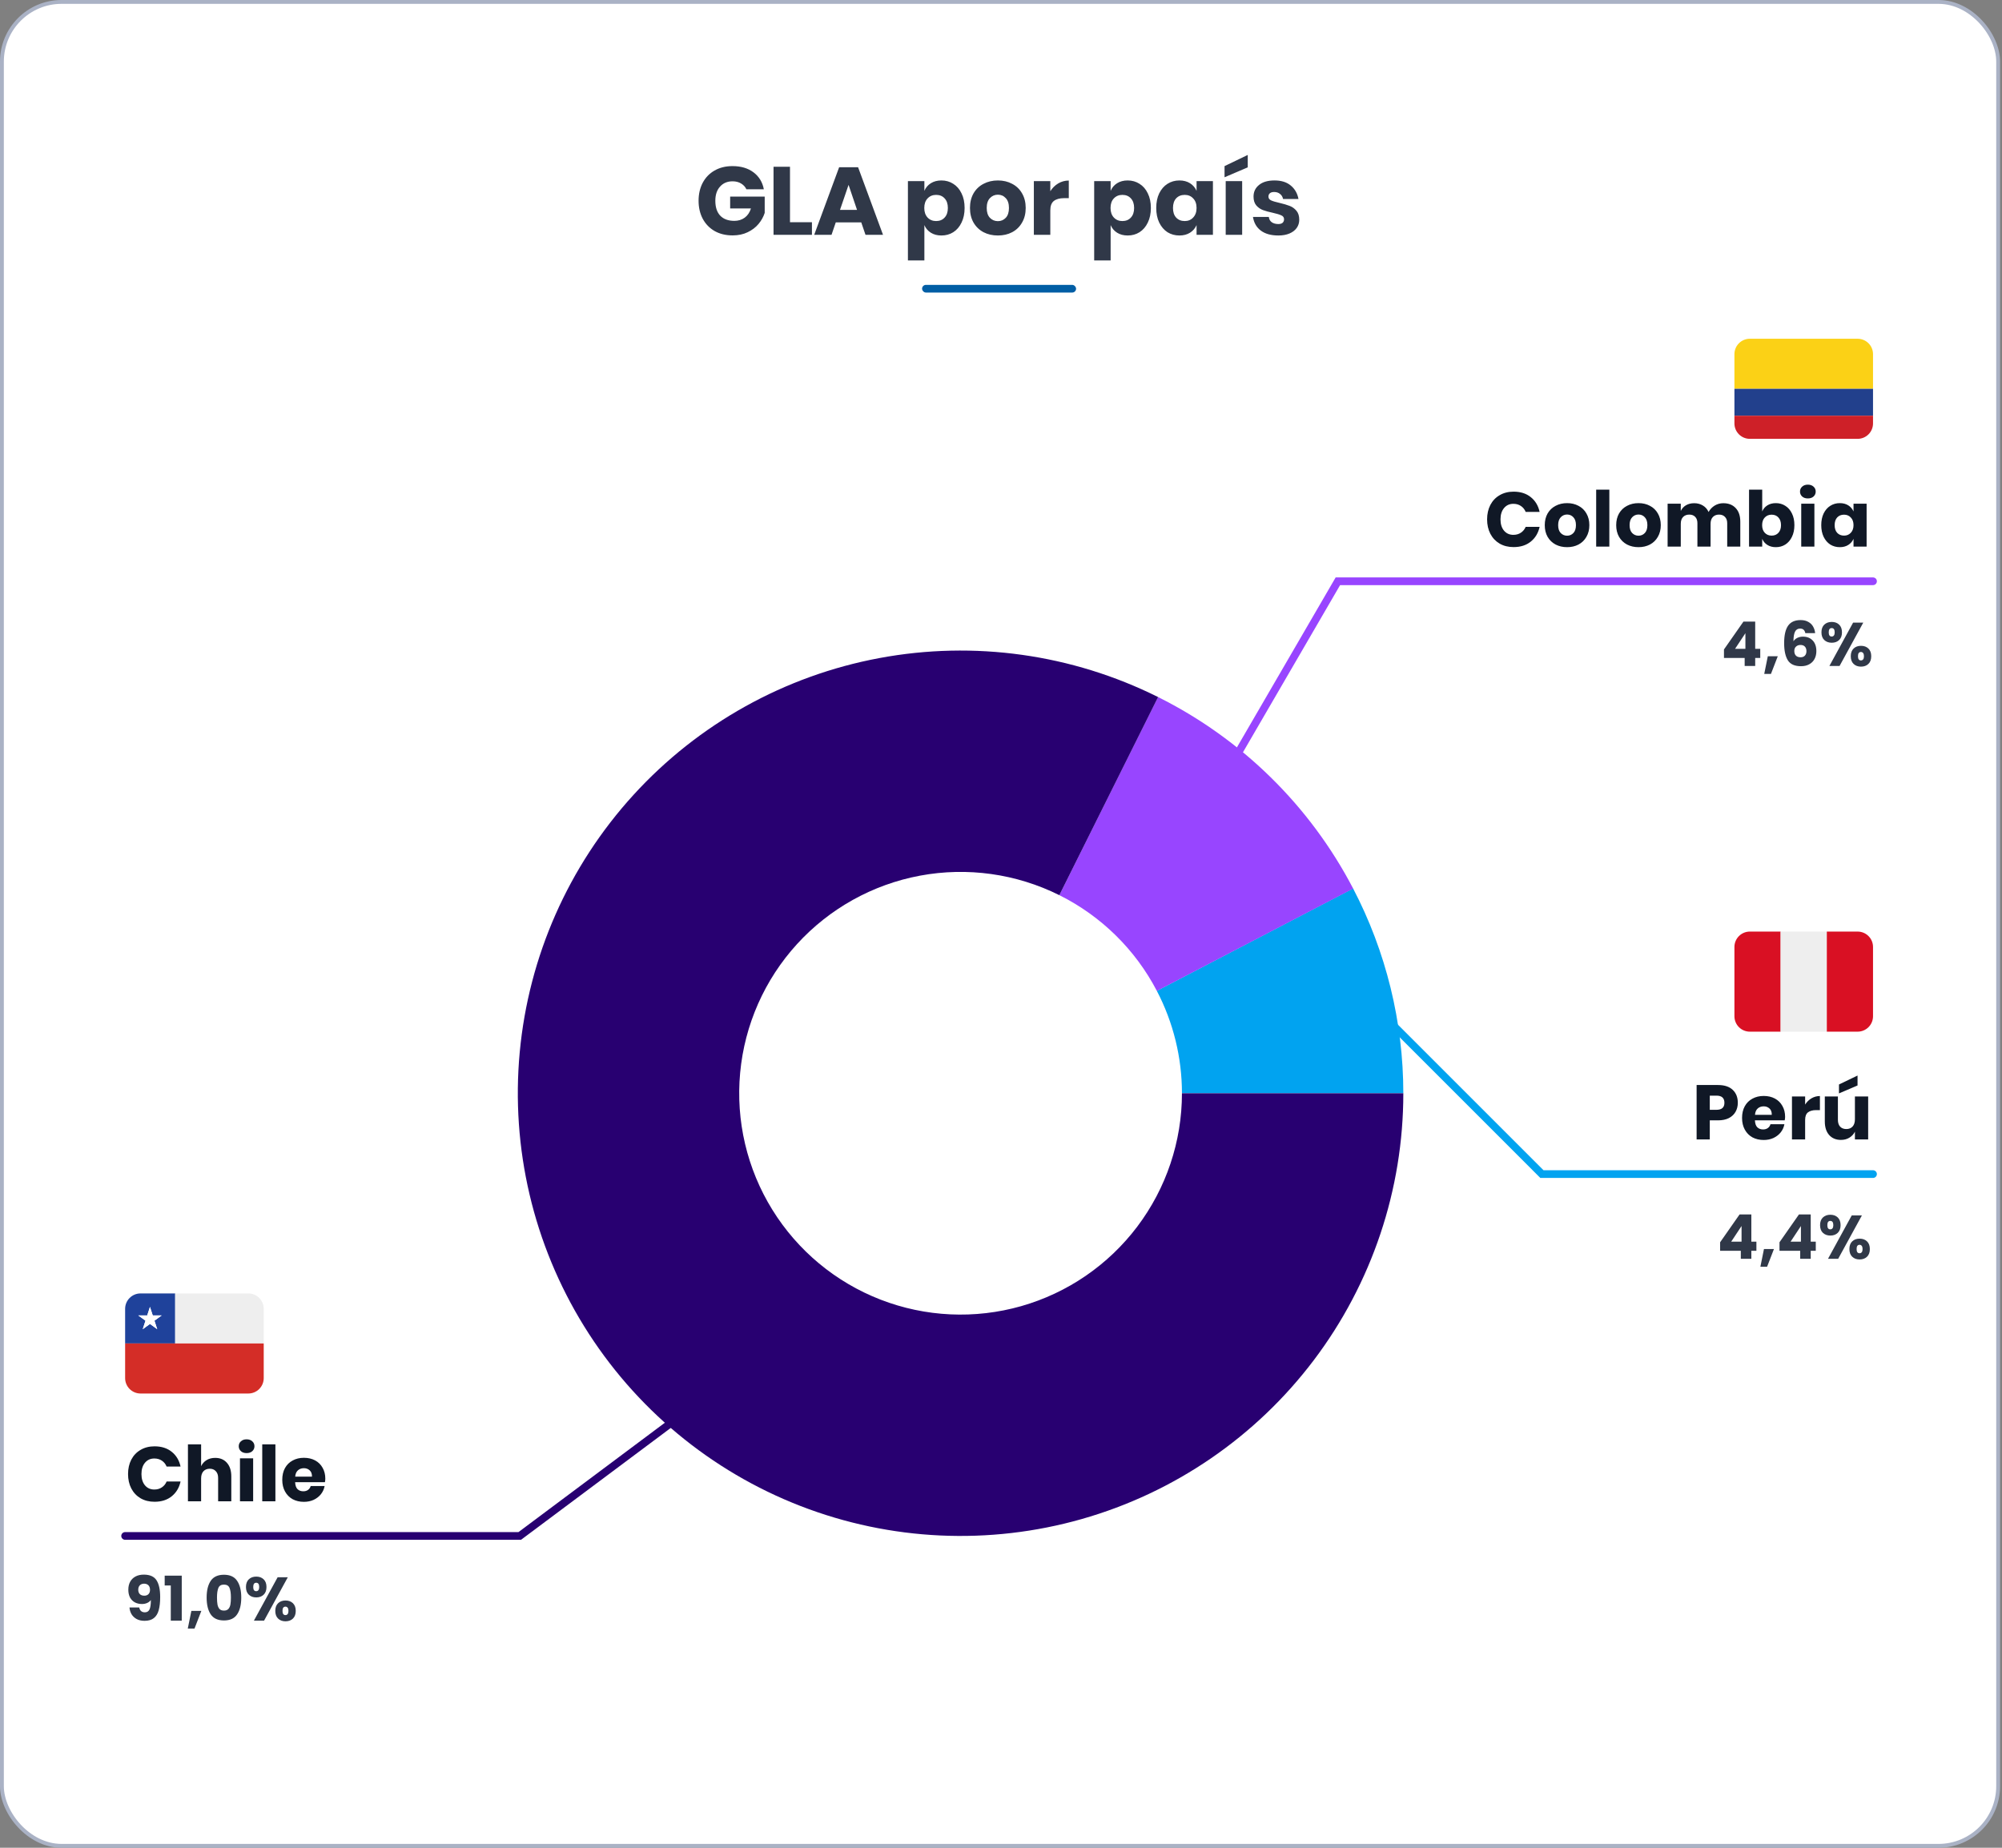
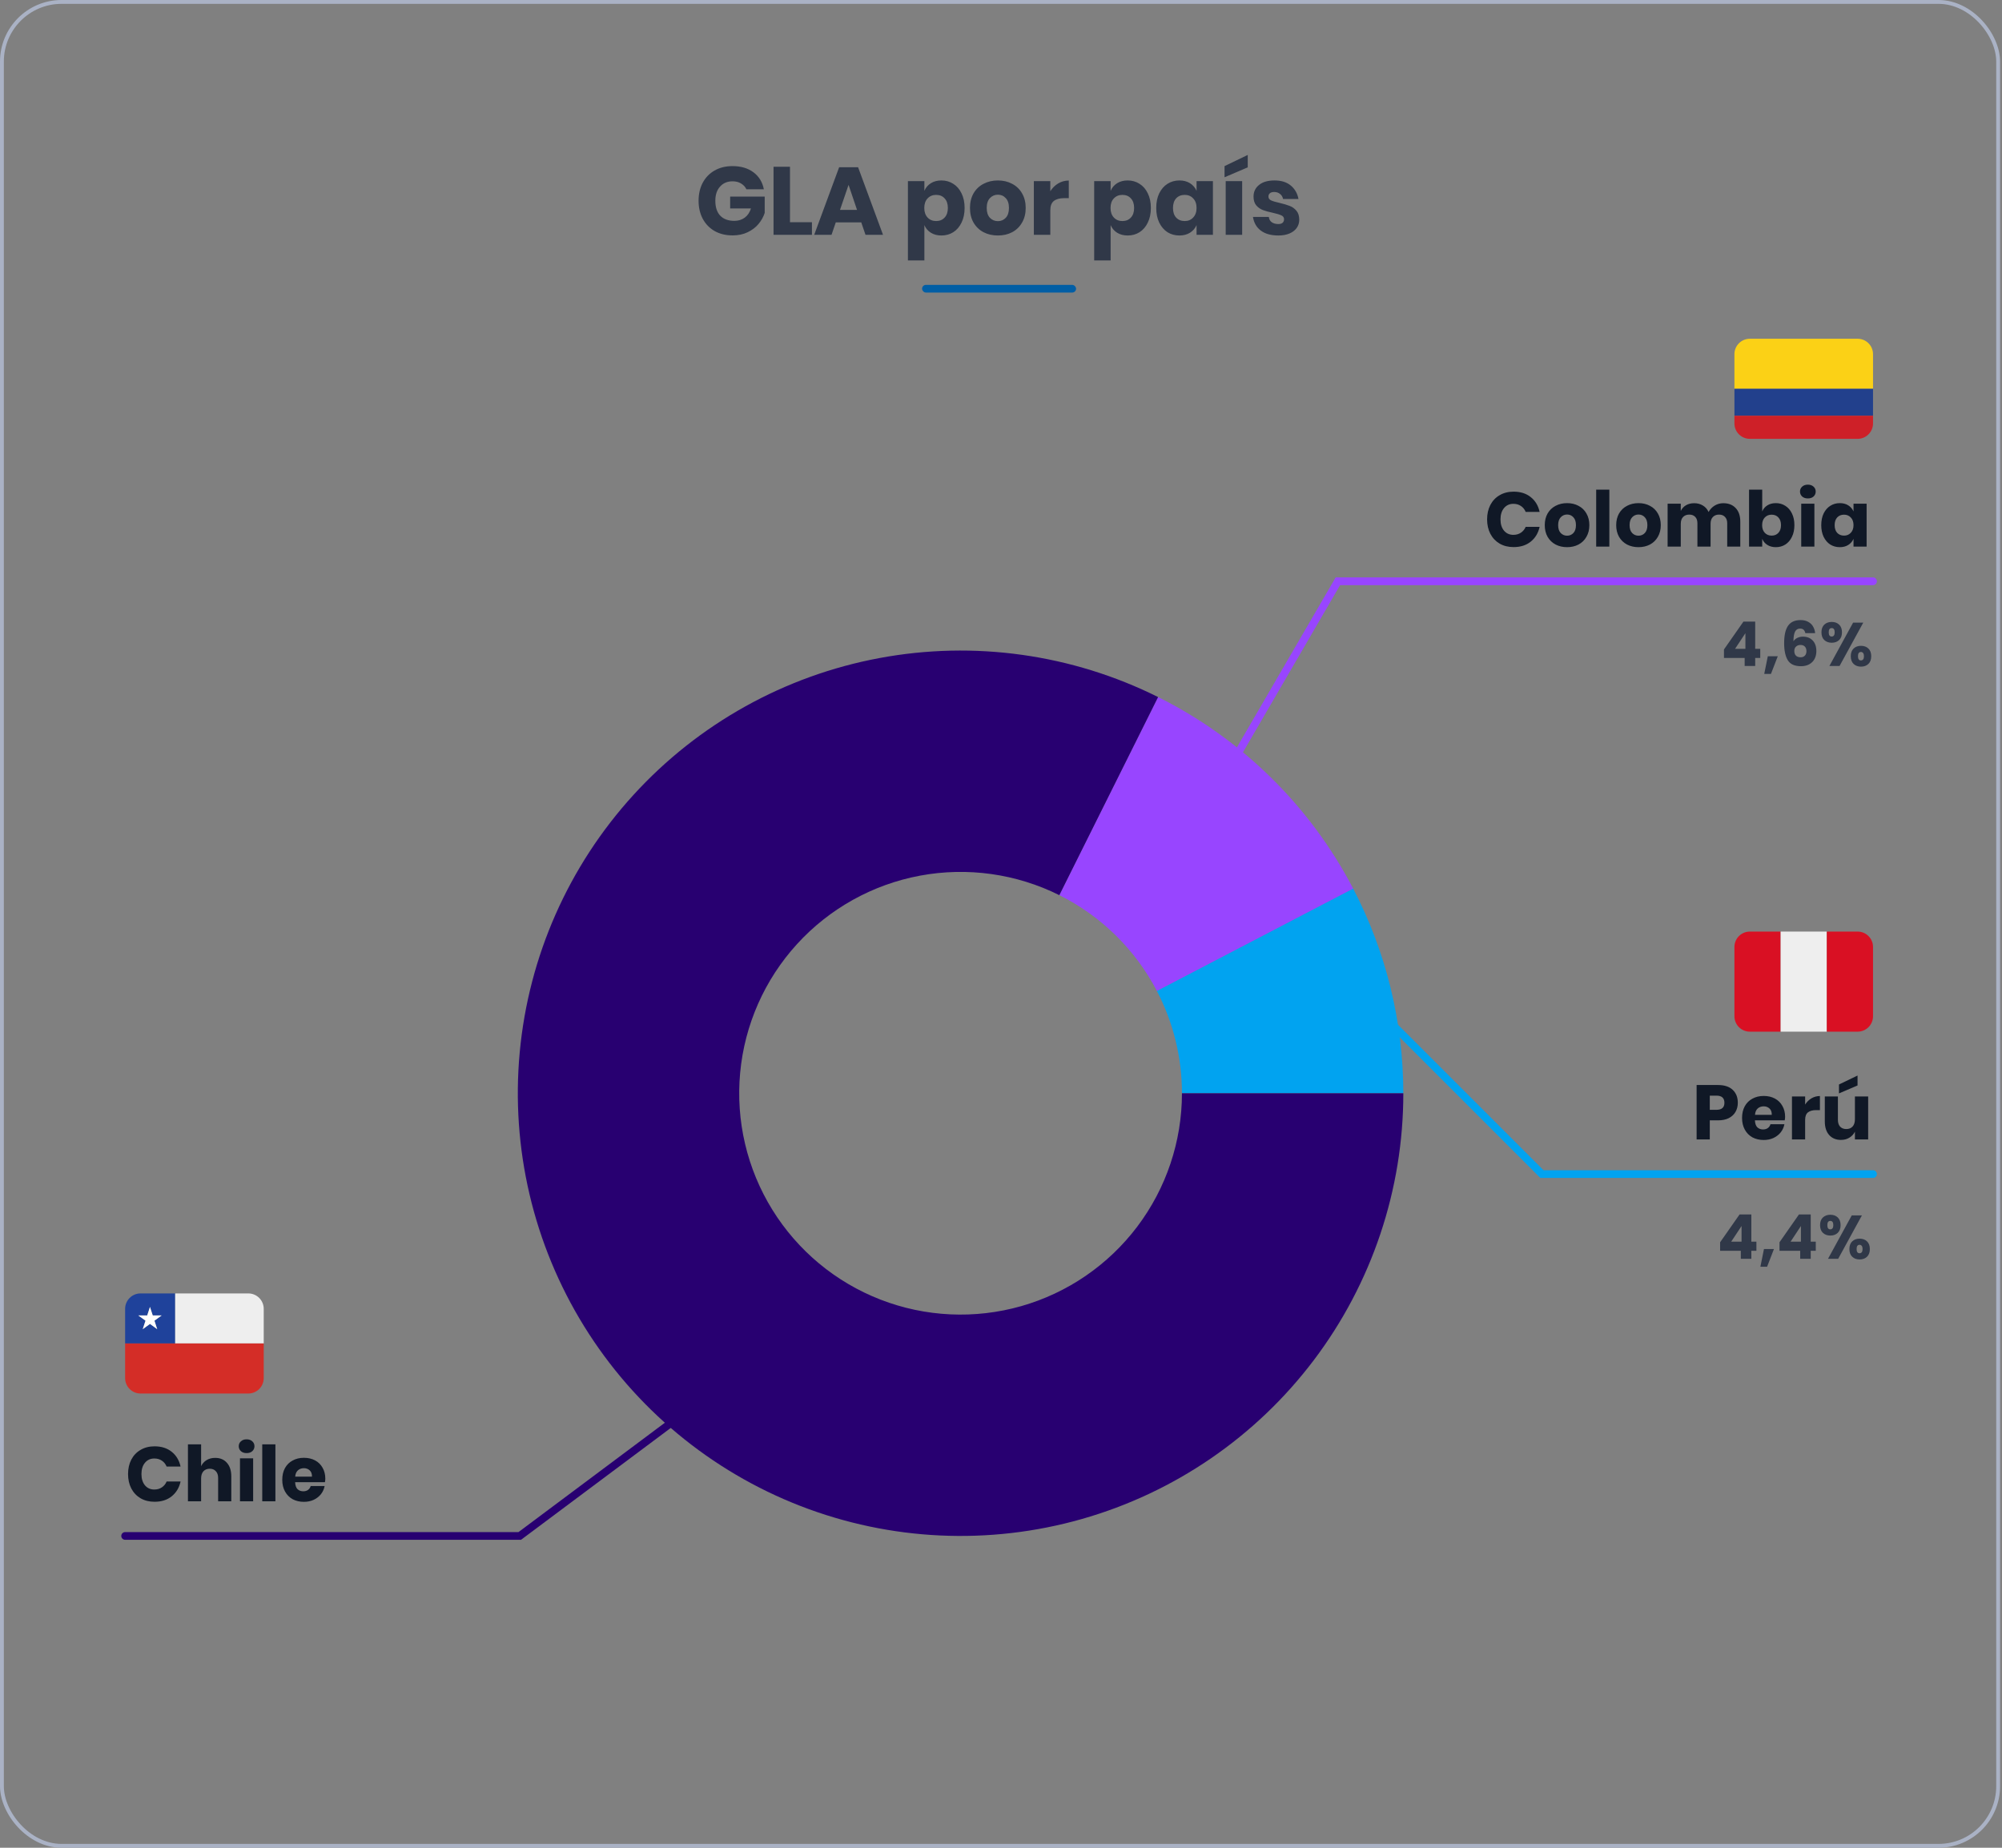
<svg xmlns="http://www.w3.org/2000/svg" width="520" height="480" viewBox="0 0 520 480" fill="none">
  <rect x="0" y="0" width="520" height="480" fill="#808080" stroke="none" />
-   <rect x="0.5" y="0.5" width="518.5" height="479" rx="15.5" fill="white" />
  <rect x="0.5" y="0.5" width="518.5" height="479" rx="15.5" stroke="#AAB2C5" />
  <path d="M190.25 43.15C192.467 43.15 194.292 43.692 195.725 44.775C197.158 45.858 198.05 47.325 198.4 49.175H193.875C193.575 48.542 193.117 48.042 192.5 47.675C191.883 47.292 191.142 47.1 190.275 47.1C188.925 47.1 187.842 47.558 187.025 48.475C186.208 49.375 185.8 50.6 185.8 52.15C185.8 53.833 186.225 55.125 187.075 56.025C187.942 56.925 189.167 57.375 190.75 57.375C191.767 57.375 192.658 57.1 193.425 56.55C194.192 55.983 194.733 55.183 195.05 54.15H189.65V51.075H198.625V55.3C198.292 56.333 197.758 57.292 197.025 58.175C196.292 59.058 195.35 59.775 194.2 60.325C193.067 60.875 191.767 61.15 190.3 61.15C188.517 61.15 186.958 60.775 185.625 60.025C184.292 59.258 183.258 58.192 182.525 56.825C181.808 55.458 181.45 53.9 181.45 52.15C181.45 50.4 181.808 48.842 182.525 47.475C183.258 46.108 184.283 45.05 185.6 44.3C186.933 43.533 188.483 43.15 190.25 43.15ZM205.193 57.725H210.893V61H200.918V43.325H205.193V57.725ZM223.706 57.775H217.081L215.981 61H211.481L217.956 43.45H222.881L229.356 61H224.806L223.706 57.775ZM222.606 54.525L220.406 48.025L218.181 54.525H222.606ZM244.523 46.875C245.673 46.875 246.698 47.167 247.598 47.75C248.515 48.317 249.231 49.142 249.748 50.225C250.281 51.292 250.548 52.558 250.548 54.025C250.548 55.475 250.281 56.742 249.748 57.825C249.231 58.908 248.515 59.742 247.598 60.325C246.698 60.892 245.673 61.175 244.523 61.175C243.456 61.175 242.54 60.933 241.773 60.45C241.006 59.967 240.448 59.308 240.098 58.475V67.65H235.823V47.05H240.098V49.575C240.448 48.742 241.006 48.083 241.773 47.6C242.54 47.117 243.456 46.875 244.523 46.875ZM243.148 50.625C242.248 50.625 241.506 50.933 240.923 51.55C240.356 52.15 240.073 52.975 240.073 54.025C240.073 55.058 240.356 55.883 240.923 56.5C241.506 57.117 242.248 57.425 243.148 57.425C244.065 57.425 244.798 57.125 245.348 56.525C245.915 55.925 246.198 55.092 246.198 54.025C246.198 52.958 245.915 52.125 245.348 51.525C244.798 50.925 244.065 50.625 243.148 50.625ZM259.191 46.875C260.575 46.875 261.808 47.167 262.891 47.75C263.991 48.317 264.85 49.142 265.466 50.225C266.1 51.308 266.416 52.575 266.416 54.025C266.416 55.475 266.1 56.742 265.466 57.825C264.85 58.908 263.991 59.742 262.891 60.325C261.808 60.892 260.575 61.175 259.191 61.175C257.808 61.175 256.566 60.892 255.466 60.325C254.366 59.742 253.5 58.908 252.866 57.825C252.25 56.742 251.941 55.475 251.941 54.025C251.941 52.575 252.25 51.308 252.866 50.225C253.5 49.142 254.366 48.317 255.466 47.75C256.566 47.167 257.808 46.875 259.191 46.875ZM259.191 50.575C258.375 50.575 257.683 50.875 257.116 51.475C256.566 52.058 256.291 52.908 256.291 54.025C256.291 55.142 256.566 55.992 257.116 56.575C257.683 57.158 258.375 57.45 259.191 57.45C260.008 57.45 260.691 57.158 261.241 56.575C261.791 55.992 262.066 55.142 262.066 54.025C262.066 52.908 261.791 52.058 261.241 51.475C260.691 50.875 260.008 50.575 259.191 50.575ZM272.808 49.675C273.342 48.825 274.025 48.15 274.858 47.65C275.708 47.15 276.625 46.9 277.608 46.9V51.475H276.383C275.25 51.475 274.367 51.717 273.733 52.2C273.117 52.683 272.808 53.5 272.808 54.65V61H268.533V47.05H272.808V49.675ZM292.902 46.875C294.052 46.875 295.077 47.167 295.977 47.75C296.894 48.317 297.611 49.142 298.127 50.225C298.661 51.292 298.927 52.558 298.927 54.025C298.927 55.475 298.661 56.742 298.127 57.825C297.611 58.908 296.894 59.742 295.977 60.325C295.077 60.892 294.052 61.175 292.902 61.175C291.836 61.175 290.919 60.933 290.152 60.45C289.386 59.967 288.827 59.308 288.477 58.475V67.65H284.202V47.05H288.477V49.575C288.827 48.742 289.386 48.083 290.152 47.6C290.919 47.117 291.836 46.875 292.902 46.875ZM291.527 50.625C290.627 50.625 289.886 50.933 289.302 51.55C288.736 52.15 288.452 52.975 288.452 54.025C288.452 55.058 288.736 55.883 289.302 56.5C289.886 57.117 290.627 57.425 291.527 57.425C292.444 57.425 293.177 57.125 293.727 56.525C294.294 55.925 294.577 55.092 294.577 54.025C294.577 52.958 294.294 52.125 293.727 51.525C293.177 50.925 292.444 50.625 291.527 50.625ZM306.346 46.875C307.412 46.875 308.329 47.117 309.096 47.6C309.862 48.083 310.429 48.742 310.796 49.575V47.05H315.046V61H310.796V58.475C310.429 59.308 309.862 59.967 309.096 60.45C308.329 60.933 307.412 61.175 306.346 61.175C305.196 61.175 304.162 60.892 303.246 60.325C302.346 59.742 301.629 58.908 301.096 57.825C300.579 56.742 300.321 55.475 300.321 54.025C300.321 52.558 300.579 51.292 301.096 50.225C301.629 49.142 302.346 48.317 303.246 47.75C304.162 47.167 305.196 46.875 306.346 46.875ZM307.721 50.625C306.804 50.625 306.062 50.925 305.496 51.525C304.946 52.125 304.671 52.958 304.671 54.025C304.671 55.092 304.946 55.925 305.496 56.525C306.062 57.125 306.804 57.425 307.721 57.425C308.621 57.425 309.354 57.117 309.921 56.5C310.504 55.883 310.796 55.058 310.796 54.025C310.796 52.975 310.504 52.15 309.921 51.55C309.354 50.933 308.621 50.625 307.721 50.625ZM322.639 47.05V61H318.364V47.05H322.639ZM324.089 43.475L318.064 46.05V43.15L324.089 40.25V43.475ZM331.043 46.875C332.809 46.875 334.218 47.317 335.268 48.2C336.334 49.083 337.001 50.25 337.268 51.7H333.268C333.151 51.133 332.884 50.692 332.468 50.375C332.068 50.042 331.559 49.875 330.943 49.875C330.459 49.875 330.093 49.983 329.843 50.2C329.593 50.4 329.468 50.692 329.468 51.075C329.468 51.508 329.693 51.833 330.143 52.05C330.609 52.267 331.334 52.483 332.318 52.7C333.384 52.95 334.259 53.208 334.943 53.475C335.626 53.725 336.218 54.142 336.718 54.725C337.218 55.308 337.468 56.092 337.468 57.075C337.468 57.875 337.251 58.583 336.818 59.2C336.384 59.817 335.759 60.3 334.943 60.65C334.126 61 333.159 61.175 332.043 61.175C330.159 61.175 328.651 60.758 327.518 59.925C326.384 59.092 325.693 57.9 325.443 56.35H329.568C329.634 56.95 329.884 57.408 330.318 57.725C330.768 58.042 331.343 58.2 332.043 58.2C332.526 58.2 332.893 58.092 333.143 57.875C333.393 57.642 333.518 57.342 333.518 56.975C333.518 56.492 333.284 56.15 332.818 55.95C332.368 55.733 331.626 55.508 330.593 55.275C329.559 55.058 328.709 54.825 328.043 54.575C327.376 54.325 326.801 53.925 326.318 53.375C325.834 52.808 325.593 52.042 325.593 51.075C325.593 49.825 326.068 48.817 327.018 48.05C327.968 47.267 329.309 46.875 331.043 46.875Z" fill="#303848" />
  <rect x="239.5" y="74" width="40" height="2" rx="1" fill="#015EA5" />
  <path d="M364.5 284C364.5 265.47 360.022 247.214 351.448 230.788L300.474 257.394C304.761 265.607 307 274.735 307 284H364.5Z" fill="#01A3F0" />
  <path d="M300.786 181.069C322.509 191.893 340.251 209.312 351.472 230.832L300.486 257.416C294.875 246.656 286.004 237.946 275.143 232.535L300.786 181.069Z" fill="#9845FF" />
  <path d="M364.5 284C364.5 309.014 356.344 333.347 341.268 353.308C326.193 373.269 305.02 387.77 280.96 394.613C256.899 401.456 231.264 400.268 207.94 391.228C184.616 382.188 164.876 365.789 151.712 344.519C138.548 323.248 132.679 298.266 134.993 273.359C137.308 248.452 147.681 224.978 164.539 206.498C181.397 188.017 203.821 175.538 228.411 170.95C253.001 166.363 278.416 169.919 300.804 181.078L275.152 232.539C263.958 226.959 251.25 225.181 238.955 227.475C226.66 229.769 215.448 236.009 207.019 245.249C198.59 254.489 193.404 266.226 192.247 278.679C191.089 291.133 194.024 303.624 200.606 314.259C207.188 324.895 217.058 333.094 228.72 337.614C240.382 342.134 253.2 342.728 265.23 339.307C277.26 335.885 287.846 328.634 295.384 318.654C302.922 308.673 307 296.507 307 284H364.5Z" fill="#280071" />
  <g clip-path="url(#clip0_2390_42902)">
    <path d="M45.5 336H36.5C35.439 336 34.422 336.421 33.672 337.172C32.921 337.922 32.5 338.939 32.5 340V349H45.5V336ZM40.837 345.292L38.955 343.925L37.073 345.292L37.792 343.08L35.91 341.712H38.236L38.955 339.5L39.674 341.712H42L40.118 343.08L40.837 345.292Z" fill="#1F429B" />
    <path d="M64.5 336H45.5V349H68.5V340C68.5 338.939 68.079 337.922 67.328 337.172C66.578 336.421 65.561 336 64.5 336Z" fill="#EEEEEE" />
    <path d="M32.5 349V358C32.5 359.061 32.921 360.078 33.672 360.828C34.422 361.579 35.439 362 36.5 362H64.5C65.561 362 66.578 361.579 67.328 360.828C68.079 360.078 68.5 359.061 68.5 358V349H32.5Z" fill="#D42D27" />
    <path d="M39.674 341.712L38.955 339.5L38.236 341.712H35.91L37.792 343.08L37.073 345.292L38.955 343.925L40.837 345.292L40.118 343.08L42 341.712H39.674Z" fill="white" />
  </g>
  <path d="M40.14 375.72C41.94 375.72 43.427 376.193 44.6 377.14C45.787 378.087 46.553 379.367 46.9 380.98H43.28C43.013 380.327 42.6 379.813 42.04 379.44C41.493 379.067 40.84 378.88 40.08 378.88C39.08 378.88 38.273 379.247 37.66 379.98C37.047 380.713 36.74 381.693 36.74 382.92C36.74 384.147 37.047 385.127 37.66 385.86C38.273 386.58 39.08 386.94 40.08 386.94C40.84 386.94 41.493 386.753 42.04 386.38C42.6 386.007 43.013 385.5 43.28 384.86H46.9C46.553 386.46 45.787 387.74 44.6 388.7C43.427 389.647 41.94 390.12 40.14 390.12C38.767 390.12 37.56 389.82 36.52 389.22C35.48 388.607 34.673 387.753 34.1 386.66C33.54 385.567 33.26 384.32 33.26 382.92C33.26 381.52 33.54 380.273 34.1 379.18C34.673 378.087 35.48 377.24 36.52 376.64C37.56 376.027 38.767 375.72 40.14 375.72ZM55.897 378.72C57.177 378.72 58.19 379.147 58.937 380C59.697 380.853 60.077 382.027 60.077 383.52V390H56.657V383.92C56.657 383.173 56.457 382.593 56.057 382.18C55.67 381.753 55.15 381.54 54.497 381.54C53.803 381.54 53.25 381.76 52.837 382.2C52.437 382.64 52.237 383.267 52.237 384.08V390H48.817V375.2H52.237V380.88C52.557 380.213 53.03 379.687 53.657 379.3C54.297 378.913 55.043 378.72 55.897 378.72ZM62.012 375.7C62.012 375.18 62.199 374.753 62.572 374.42C62.946 374.073 63.439 373.9 64.052 373.9C64.666 373.9 65.159 374.073 65.532 374.42C65.906 374.753 66.092 375.18 66.092 375.7C66.092 376.207 65.906 376.633 65.532 376.98C65.159 377.313 64.666 377.48 64.052 377.48C63.439 377.48 62.946 377.313 62.572 376.98C62.199 376.633 62.012 376.207 62.012 375.7ZM65.752 378.84V390H62.332V378.84H65.752ZM71.534 375.2V390H68.114V375.2H71.534ZM84.495 384.12C84.495 384.4 84.462 384.707 84.395 385.04H76.655C76.695 385.88 76.908 386.487 77.295 386.86C77.681 387.22 78.175 387.4 78.775 387.4C79.281 387.4 79.701 387.273 80.035 387.02C80.368 386.767 80.588 386.44 80.695 386.04H84.315C84.168 386.827 83.848 387.533 83.355 388.16C82.862 388.773 82.235 389.26 81.475 389.62C80.715 389.967 79.868 390.14 78.935 390.14C77.841 390.14 76.868 389.913 76.015 389.46C75.175 388.993 74.515 388.327 74.035 387.46C73.555 386.593 73.315 385.58 73.315 384.42C73.315 383.247 73.548 382.233 74.015 381.38C74.495 380.513 75.162 379.853 76.015 379.4C76.868 378.933 77.841 378.7 78.935 378.7C80.041 378.7 81.015 378.927 81.855 379.38C82.695 379.833 83.341 380.473 83.795 381.3C84.261 382.113 84.495 383.053 84.495 384.12ZM81.035 383.6C81.048 382.867 80.848 382.32 80.435 381.96C80.035 381.587 79.535 381.4 78.935 381.4C78.308 381.4 77.788 381.587 77.375 381.96C76.962 382.333 76.728 382.88 76.675 383.6H81.035Z" fill="#101826" />
-   <path d="M32.5 398C31.948 398 31.5 398.448 31.5 399C31.5 399.552 31.948 400 32.5 400V398ZM173.167 366.5C173.167 369.446 175.554 371.833 178.5 371.833C181.446 371.833 183.833 369.446 183.833 366.5C183.833 363.554 181.446 361.167 178.5 361.167C175.554 361.167 173.167 363.554 173.167 366.5ZM135 399V400H135.332L135.599 399.801L135 399ZM32.5 400H135V398H32.5V400ZM135.599 399.801L179.099 367.301L177.901 365.699L134.401 398.199L135.599 399.801Z" fill="#280071" />
-   <path d="M36.164 417.576C36.324 418.419 36.815 418.84 37.636 418.84C38.201 418.84 38.601 418.589 38.836 418.088C39.071 417.587 39.188 416.771 39.188 415.64C38.953 415.971 38.633 416.227 38.228 416.408C37.823 416.589 37.369 416.68 36.868 416.68C36.185 416.68 35.577 416.541 35.044 416.264C34.511 415.976 34.089 415.555 33.78 415C33.481 414.435 33.332 413.752 33.332 412.952C33.332 412.163 33.492 411.475 33.812 410.888C34.143 410.301 34.607 409.848 35.204 409.528C35.812 409.208 36.527 409.048 37.348 409.048C38.927 409.048 40.031 409.539 40.66 410.52C41.289 411.501 41.604 412.947 41.604 414.856C41.604 416.243 41.476 417.389 41.22 418.296C40.975 419.192 40.553 419.875 39.956 420.344C39.369 420.813 38.564 421.048 37.54 421.048C36.729 421.048 36.036 420.888 35.46 420.568C34.895 420.248 34.457 419.827 34.148 419.304C33.849 418.781 33.679 418.205 33.636 417.576H36.164ZM37.492 414.52C37.94 414.52 38.297 414.387 38.564 414.12C38.831 413.843 38.964 413.469 38.964 413C38.964 412.488 38.825 412.093 38.548 411.816C38.271 411.539 37.897 411.4 37.428 411.4C36.959 411.4 36.585 411.544 36.308 411.832C36.041 412.109 35.908 412.493 35.908 412.984C35.908 413.443 36.041 413.816 36.308 414.104C36.585 414.381 36.98 414.52 37.492 414.52ZM42.776 411.864V409.32H47.208V421H44.36V411.864H42.776ZM52.295 418.472L50.519 423.064H48.775L49.703 418.472H52.295ZM53.673 415C53.673 413.165 54.025 411.72 54.729 410.664C55.444 409.608 56.59 409.08 58.169 409.08C59.748 409.08 60.889 409.608 61.593 410.664C62.308 411.72 62.665 413.165 62.665 415C62.665 416.856 62.308 418.312 61.593 419.368C60.889 420.424 59.748 420.952 58.169 420.952C56.59 420.952 55.444 420.424 54.729 419.368C54.025 418.312 53.673 416.856 53.673 415ZM59.977 415C59.977 413.923 59.86 413.096 59.625 412.52C59.391 411.933 58.905 411.64 58.169 411.64C57.433 411.64 56.948 411.933 56.713 412.52C56.478 413.096 56.361 413.923 56.361 415C56.361 415.725 56.404 416.328 56.489 416.808C56.575 417.277 56.745 417.661 57.001 417.96C57.268 418.248 57.657 418.392 58.169 418.392C58.681 418.392 59.065 418.248 59.321 417.96C59.588 417.661 59.764 417.277 59.849 416.808C59.934 416.328 59.977 415.725 59.977 415ZM63.887 412.264C63.887 411.4 64.132 410.733 64.623 410.264C65.124 409.795 65.769 409.56 66.559 409.56C67.348 409.56 67.988 409.795 68.479 410.264C68.969 410.733 69.215 411.4 69.215 412.264C69.215 413.128 68.969 413.795 68.479 414.264C67.988 414.733 67.348 414.968 66.559 414.968C65.769 414.968 65.124 414.733 64.623 414.264C64.132 413.795 63.887 413.128 63.887 412.264ZM74.751 409.736L68.591 421H65.951L72.111 409.736H74.751ZM66.543 411.16C66.031 411.16 65.775 411.528 65.775 412.264C65.775 412.989 66.031 413.352 66.543 413.352C66.788 413.352 66.98 413.261 67.119 413.08C67.257 412.899 67.327 412.627 67.327 412.264C67.327 411.528 67.065 411.16 66.543 411.16ZM71.503 418.472C71.503 417.608 71.748 416.941 72.239 416.472C72.729 416.003 73.369 415.768 74.159 415.768C74.948 415.768 75.588 416.003 76.079 416.472C76.569 416.941 76.815 417.608 76.815 418.472C76.815 419.336 76.569 420.003 76.079 420.472C75.588 420.941 74.948 421.176 74.159 421.176C73.369 421.176 72.729 420.941 72.239 420.472C71.748 420.003 71.503 419.336 71.503 418.472ZM74.143 417.368C73.897 417.368 73.705 417.459 73.567 417.64C73.439 417.821 73.375 418.099 73.375 418.472C73.375 419.197 73.631 419.56 74.143 419.56C74.388 419.56 74.58 419.469 74.719 419.288C74.857 419.107 74.927 418.835 74.927 418.472C74.927 418.109 74.857 417.837 74.719 417.656C74.58 417.464 74.388 417.368 74.143 417.368Z" fill="#303848" />
+   <path d="M32.5 398C31.948 398 31.5 398.448 31.5 399C31.5 399.552 31.948 400 32.5 400ZM173.167 366.5C173.167 369.446 175.554 371.833 178.5 371.833C181.446 371.833 183.833 369.446 183.833 366.5C183.833 363.554 181.446 361.167 178.5 361.167C175.554 361.167 173.167 363.554 173.167 366.5ZM135 399V400H135.332L135.599 399.801L135 399ZM32.5 400H135V398H32.5V400ZM135.599 399.801L179.099 367.301L177.901 365.699L134.401 398.199L135.599 399.801Z" fill="#280071" />
  <path d="M444.1 291.04V296H440.68V281.86H446.22C447.9 281.86 449.18 282.28 450.06 283.12C450.94 283.947 451.38 285.067 451.38 286.48C451.38 287.36 451.18 288.147 450.78 288.84C450.393 289.52 449.813 290.06 449.04 290.46C448.267 290.847 447.327 291.04 446.22 291.04H444.1ZM445.84 288.3C447.213 288.3 447.9 287.693 447.9 286.48C447.9 285.24 447.213 284.62 445.84 284.62H444.1V288.3H445.84ZM463.663 290.12C463.663 290.4 463.629 290.707 463.563 291.04H455.823C455.863 291.88 456.076 292.487 456.463 292.86C456.849 293.22 457.343 293.4 457.943 293.4C458.449 293.4 458.869 293.273 459.203 293.02C459.536 292.767 459.756 292.44 459.863 292.04H463.483C463.336 292.827 463.016 293.533 462.523 294.16C462.029 294.773 461.403 295.26 460.643 295.62C459.883 295.967 459.036 296.14 458.103 296.14C457.009 296.14 456.036 295.913 455.183 295.46C454.343 294.993 453.683 294.327 453.203 293.46C452.723 292.593 452.483 291.58 452.483 290.42C452.483 289.247 452.716 288.233 453.183 287.38C453.663 286.513 454.329 285.853 455.183 285.4C456.036 284.933 457.009 284.7 458.103 284.7C459.209 284.7 460.183 284.927 461.023 285.38C461.863 285.833 462.509 286.473 462.963 287.3C463.429 288.113 463.663 289.053 463.663 290.12ZM460.203 289.6C460.216 288.867 460.016 288.32 459.603 287.96C459.203 287.587 458.703 287.4 458.103 287.4C457.476 287.4 456.956 287.587 456.543 287.96C456.129 288.333 455.896 288.88 455.843 289.6H460.203ZM468.866 286.94C469.292 286.26 469.839 285.72 470.506 285.32C471.186 284.92 471.919 284.72 472.706 284.72V288.38H471.726C470.819 288.38 470.112 288.573 469.606 288.96C469.112 289.347 468.866 290 468.866 290.92V296H465.446V284.84H468.866V286.94ZM485.237 284.84V296H481.797V293.98C481.477 294.633 480.997 295.153 480.357 295.54C479.73 295.927 478.997 296.12 478.157 296.12C476.877 296.12 475.857 295.693 475.097 294.84C474.35 293.987 473.977 292.813 473.977 291.32V284.84H477.377V290.9C477.377 291.66 477.57 292.253 477.957 292.68C478.357 293.093 478.89 293.3 479.557 293.3C480.25 293.3 480.797 293.08 481.197 292.64C481.597 292.2 481.797 291.573 481.797 290.76V284.84H485.237ZM482.477 281.98L477.657 284.04V281.72L482.477 279.4V281.98Z" fill="#101826" />
  <path d="M486.5 304C487.052 304 487.5 304.448 487.5 305C487.5 305.552 487.052 306 486.5 306V304ZM358.333 257.5C358.333 260.446 355.946 262.833 353 262.833C350.054 262.833 347.667 260.446 347.667 257.5C347.667 254.554 350.054 252.167 353 252.167C355.946 252.167 358.333 254.554 358.333 257.5ZM400.5 305V306H400.086L399.793 305.707L400.5 305ZM486.5 306H400.5V304H486.5V306ZM399.793 305.707L352.293 258.207L353.707 256.793L401.207 304.293L399.793 305.707Z" fill="#01A3F0" />
  <path d="M446.784 324.92V322.712L451.84 315.48H454.896V322.552H456.208V324.92H454.896V327H452.16V324.92H446.784ZM452.352 318.488L449.664 322.552H452.352V318.488ZM460.764 324.472L458.988 329.064H457.244L458.172 324.472H460.764ZM462.206 324.92V322.712L467.262 315.48H470.318V322.552H471.63V324.92H470.318V327H467.582V324.92H462.206ZM467.774 318.488L465.086 322.552H467.774V318.488ZM472.746 318.264C472.746 317.4 472.991 316.733 473.482 316.264C473.983 315.795 474.629 315.56 475.418 315.56C476.207 315.56 476.847 315.795 477.338 316.264C477.829 316.733 478.074 317.4 478.074 318.264C478.074 319.128 477.829 319.795 477.338 320.264C476.847 320.733 476.207 320.968 475.418 320.968C474.629 320.968 473.983 320.733 473.482 320.264C472.991 319.795 472.746 319.128 472.746 318.264ZM483.61 315.736L477.45 327H474.81L480.97 315.736H483.61ZM475.402 317.16C474.89 317.16 474.634 317.528 474.634 318.264C474.634 318.989 474.89 319.352 475.402 319.352C475.647 319.352 475.839 319.261 475.978 319.08C476.117 318.899 476.186 318.627 476.186 318.264C476.186 317.528 475.925 317.16 475.402 317.16ZM480.362 324.472C480.362 323.608 480.607 322.941 481.098 322.472C481.589 322.003 482.229 321.768 483.018 321.768C483.807 321.768 484.447 322.003 484.938 322.472C485.429 322.941 485.674 323.608 485.674 324.472C485.674 325.336 485.429 326.003 484.938 326.472C484.447 326.941 483.807 327.176 483.018 327.176C482.229 327.176 481.589 326.941 481.098 326.472C480.607 326.003 480.362 325.336 480.362 324.472ZM483.002 323.368C482.757 323.368 482.565 323.459 482.426 323.64C482.298 323.821 482.234 324.099 482.234 324.472C482.234 325.197 482.49 325.56 483.002 325.56C483.247 325.56 483.439 325.469 483.578 325.288C483.717 325.107 483.786 324.835 483.786 324.472C483.786 324.109 483.717 323.837 483.578 323.656C483.439 323.464 483.247 323.368 483.002 323.368Z" fill="#303848" />
  <g clip-path="url(#clip1_2390_42902)">
    <path d="M454.5 242C453.439 242 452.422 242.421 451.672 243.172C450.921 243.922 450.5 244.939 450.5 246V264C450.5 265.061 450.921 266.078 451.672 266.828C452.422 267.579 453.439 268 454.5 268H462.5V242H454.5Z" fill="#D91023" />
    <path d="M462.5 242H474.5V268H462.5V242Z" fill="#EEEEEE" />
    <path d="M482.5 242H474.5V268H482.5C483.561 268 484.578 267.579 485.328 266.828C486.079 266.078 486.5 265.061 486.5 264V246C486.5 244.939 486.079 243.922 485.328 243.172C484.578 242.421 483.561 242 482.5 242Z" fill="#D91023" />
  </g>
  <path d="M393.14 127.72C394.94 127.72 396.427 128.193 397.6 129.14C398.787 130.087 399.553 131.367 399.9 132.98H396.28C396.013 132.327 395.6 131.813 395.04 131.44C394.493 131.067 393.84 130.88 393.08 130.88C392.08 130.88 391.273 131.247 390.66 131.98C390.047 132.713 389.74 133.693 389.74 134.92C389.74 136.147 390.047 137.127 390.66 137.86C391.273 138.58 392.08 138.94 393.08 138.94C393.84 138.94 394.493 138.753 395.04 138.38C395.6 138.007 396.013 137.5 396.28 136.86H399.9C399.553 138.46 398.787 139.74 397.6 140.7C396.427 141.647 394.94 142.12 393.14 142.12C391.767 142.12 390.56 141.82 389.52 141.22C388.48 140.607 387.673 139.753 387.1 138.66C386.54 137.567 386.26 136.32 386.26 134.92C386.26 133.52 386.54 132.273 387.1 131.18C387.673 130.087 388.48 129.24 389.52 128.64C390.56 128.027 391.767 127.72 393.14 127.72ZM407.037 130.7C408.143 130.7 409.13 130.933 409.997 131.4C410.877 131.853 411.563 132.513 412.057 133.38C412.563 134.247 412.817 135.26 412.817 136.42C412.817 137.58 412.563 138.593 412.057 139.46C411.563 140.327 410.877 140.993 409.997 141.46C409.13 141.913 408.143 142.14 407.037 142.14C405.93 142.14 404.937 141.913 404.057 141.46C403.177 140.993 402.483 140.327 401.977 139.46C401.483 138.593 401.237 137.58 401.237 136.42C401.237 135.26 401.483 134.247 401.977 133.38C402.483 132.513 403.177 131.853 404.057 131.4C404.937 130.933 405.93 130.7 407.037 130.7ZM407.037 133.66C406.383 133.66 405.83 133.9 405.377 134.38C404.937 134.847 404.717 135.527 404.717 136.42C404.717 137.313 404.937 137.993 405.377 138.46C405.83 138.927 406.383 139.16 407.037 139.16C407.69 139.16 408.237 138.927 408.677 138.46C409.117 137.993 409.337 137.313 409.337 136.42C409.337 135.527 409.117 134.847 408.677 134.38C408.237 133.9 407.69 133.66 407.037 133.66ZM418.01 127.2V142H414.59V127.2H418.01ZM425.591 130.7C426.698 130.7 427.685 130.933 428.551 131.4C429.431 131.853 430.118 132.513 430.611 133.38C431.118 134.247 431.371 135.26 431.371 136.42C431.371 137.58 431.118 138.593 430.611 139.46C430.118 140.327 429.431 140.993 428.551 141.46C427.685 141.913 426.698 142.14 425.591 142.14C424.485 142.14 423.491 141.913 422.611 141.46C421.731 140.993 421.038 140.327 420.531 139.46C420.038 138.593 419.791 137.58 419.791 136.42C419.791 135.26 420.038 134.247 420.531 133.38C421.038 132.513 421.731 131.853 422.611 131.4C423.491 130.933 424.485 130.7 425.591 130.7ZM425.591 133.66C424.938 133.66 424.385 133.9 423.931 134.38C423.491 134.847 423.271 135.527 423.271 136.42C423.271 137.313 423.491 137.993 423.931 138.46C424.385 138.927 424.938 139.16 425.591 139.16C426.245 139.16 426.791 138.927 427.231 138.46C427.671 137.993 427.891 137.313 427.891 136.42C427.891 135.527 427.671 134.847 427.231 134.38C426.791 133.9 426.245 133.66 425.591 133.66ZM447.605 130.72C448.978 130.72 450.058 131.147 450.845 132C451.632 132.84 452.025 134.013 452.025 135.52V142H448.625V135.92C448.625 135.213 448.432 134.667 448.045 134.28C447.672 133.88 447.158 133.68 446.505 133.68C445.825 133.68 445.285 133.893 444.885 134.32C444.498 134.733 444.305 135.32 444.305 136.08V142H440.885V135.92C440.885 135.213 440.698 134.667 440.325 134.28C439.952 133.88 439.438 133.68 438.785 133.68C438.105 133.68 437.565 133.887 437.165 134.3C436.765 134.713 436.565 135.307 436.565 136.08V142H433.145V130.84H436.565V132.74C436.858 132.113 437.305 131.62 437.905 131.26C438.518 130.9 439.232 130.72 440.045 130.72C440.898 130.72 441.652 130.92 442.305 131.32C442.958 131.707 443.452 132.267 443.785 133C444.172 132.307 444.698 131.753 445.365 131.34C446.045 130.927 446.792 130.72 447.605 130.72ZM461.257 130.7C462.177 130.7 462.997 130.933 463.717 131.4C464.451 131.853 465.024 132.513 465.437 133.38C465.864 134.233 466.077 135.247 466.077 136.42C466.077 137.58 465.864 138.593 465.437 139.46C465.024 140.327 464.451 140.993 463.717 141.46C462.997 141.913 462.177 142.14 461.257 142.14C460.404 142.14 459.671 141.947 459.057 141.56C458.444 141.173 457.997 140.647 457.717 139.98V142H454.297V127.2H457.717V132.86C457.997 132.193 458.444 131.667 459.057 131.28C459.671 130.893 460.404 130.7 461.257 130.7ZM460.157 133.7C459.437 133.7 458.844 133.947 458.377 134.44C457.924 134.92 457.697 135.58 457.697 136.42C457.697 137.247 457.924 137.907 458.377 138.4C458.844 138.893 459.437 139.14 460.157 139.14C460.891 139.14 461.477 138.9 461.917 138.42C462.371 137.94 462.597 137.273 462.597 136.42C462.597 135.567 462.371 134.9 461.917 134.42C461.477 133.94 460.891 133.7 460.157 133.7ZM467.532 127.7C467.532 127.18 467.719 126.753 468.092 126.42C468.465 126.073 468.959 125.9 469.572 125.9C470.185 125.9 470.679 126.073 471.052 126.42C471.425 126.753 471.612 127.18 471.612 127.7C471.612 128.207 471.425 128.633 471.052 128.98C470.679 129.313 470.185 129.48 469.572 129.48C468.959 129.48 468.465 129.313 468.092 128.98C467.719 128.633 467.532 128.207 467.532 127.7ZM471.272 130.84V142H467.852V130.84H471.272ZM477.873 130.7C478.726 130.7 479.46 130.893 480.073 131.28C480.686 131.667 481.14 132.193 481.433 132.86V130.84H484.833V142H481.433V139.98C481.14 140.647 480.686 141.173 480.073 141.56C479.46 141.947 478.726 142.14 477.873 142.14C476.953 142.14 476.126 141.913 475.393 141.46C474.673 140.993 474.1 140.327 473.673 139.46C473.26 138.593 473.053 137.58 473.053 136.42C473.053 135.247 473.26 134.233 473.673 133.38C474.1 132.513 474.673 131.853 475.393 131.4C476.126 130.933 476.953 130.7 477.873 130.7ZM478.973 133.7C478.24 133.7 477.646 133.94 477.193 134.42C476.753 134.9 476.533 135.567 476.533 136.42C476.533 137.273 476.753 137.94 477.193 138.42C477.646 138.9 478.24 139.14 478.973 139.14C479.693 139.14 480.28 138.893 480.733 138.4C481.2 137.907 481.433 137.247 481.433 136.42C481.433 135.58 481.2 134.92 480.733 134.44C480.28 133.947 479.693 133.7 478.973 133.7Z" fill="#101826" />
  <path d="M486.5 150C487.052 150 487.5 150.448 487.5 151C487.5 151.552 487.052 152 486.5 152V150ZM322.333 203.5C322.333 206.446 319.946 208.833 317 208.833C314.054 208.833 311.667 206.446 311.667 203.5C311.667 200.554 314.054 198.167 317 198.167C319.946 198.167 322.333 200.554 322.333 203.5ZM347.5 151L346.635 150.498L346.924 150H347.5V151ZM486.5 152H347.5V150H486.5V152ZM348.365 151.502L317.865 204.002L316.135 202.998L346.635 150.498L348.365 151.502Z" fill="#9845FF" />
  <path d="M447.784 170.92V168.712L452.84 161.48H455.896V168.552H457.208V170.92H455.896V173H453.16V170.92H447.784ZM453.352 164.488L450.664 168.552H453.352V164.488ZM461.764 170.472L459.988 175.064H458.244L459.172 170.472H461.764ZM468.918 164.472C468.833 164.077 468.683 163.784 468.47 163.592C468.257 163.389 467.953 163.288 467.558 163.288C466.95 163.288 466.513 163.555 466.246 164.088C465.979 164.611 465.841 165.443 465.83 166.584C466.065 166.211 466.401 165.917 466.838 165.704C467.286 165.491 467.777 165.384 468.31 165.384C469.355 165.384 470.193 165.715 470.822 166.376C471.462 167.037 471.782 167.96 471.782 169.144C471.782 169.923 471.622 170.605 471.302 171.192C470.993 171.779 470.534 172.237 469.926 172.568C469.329 172.899 468.619 173.064 467.798 173.064C466.155 173.064 465.014 172.552 464.374 171.528C463.734 170.493 463.414 169.011 463.414 167.08C463.414 165.053 463.75 163.549 464.422 162.568C465.105 161.576 466.193 161.08 467.686 161.08C468.486 161.08 469.158 161.24 469.702 161.56C470.257 161.869 470.673 162.28 470.95 162.792C471.238 163.304 471.409 163.864 471.462 164.472H468.918ZM467.654 167.544C467.195 167.544 466.811 167.683 466.502 167.96C466.203 168.227 466.054 168.611 466.054 169.112C466.054 169.624 466.193 170.024 466.47 170.312C466.758 170.6 467.163 170.744 467.686 170.744C468.155 170.744 468.523 170.605 468.79 170.328C469.067 170.04 469.206 169.651 469.206 169.16C469.206 168.659 469.073 168.264 468.806 167.976C468.539 167.688 468.155 167.544 467.654 167.544ZM473.105 164.264C473.105 163.4 473.351 162.733 473.841 162.264C474.343 161.795 474.988 161.56 475.777 161.56C476.567 161.56 477.207 161.795 477.697 162.264C478.188 162.733 478.433 163.4 478.433 164.264C478.433 165.128 478.188 165.795 477.697 166.264C477.207 166.733 476.567 166.968 475.777 166.968C474.988 166.968 474.343 166.733 473.841 166.264C473.351 165.795 473.105 165.128 473.105 164.264ZM483.969 161.736L477.809 173H475.169L481.329 161.736H483.969ZM475.761 163.16C475.249 163.16 474.993 163.528 474.993 164.264C474.993 164.989 475.249 165.352 475.761 165.352C476.007 165.352 476.199 165.261 476.337 165.08C476.476 164.899 476.545 164.627 476.545 164.264C476.545 163.528 476.284 163.16 475.761 163.16ZM480.721 170.472C480.721 169.608 480.967 168.941 481.457 168.472C481.948 168.003 482.588 167.768 483.377 167.768C484.167 167.768 484.807 168.003 485.297 168.472C485.788 168.941 486.033 169.608 486.033 170.472C486.033 171.336 485.788 172.003 485.297 172.472C484.807 172.941 484.167 173.176 483.377 173.176C482.588 173.176 481.948 172.941 481.457 172.472C480.967 172.003 480.721 171.336 480.721 170.472ZM483.361 169.368C483.116 169.368 482.924 169.459 482.785 169.64C482.657 169.821 482.593 170.099 482.593 170.472C482.593 171.197 482.849 171.56 483.361 171.56C483.607 171.56 483.799 171.469 483.937 171.288C484.076 171.107 484.145 170.835 484.145 170.472C484.145 170.109 484.076 169.837 483.937 169.656C483.799 169.464 483.607 169.368 483.361 169.368Z" fill="#303848" />
  <g clip-path="url(#clip2_2390_42902)">
    <path d="M482.5 88H454.5C453.439 88 452.422 88.421 451.672 89.172C450.921 89.922 450.5 90.939 450.5 92V101H486.5V92C486.5 90.939 486.079 89.922 485.328 89.172C484.578 88.421 483.561 88 482.5 88Z" fill="#FBD116" />
    <path d="M450.5 101H486.5V108H450.5V101Z" fill="#22408C" />
    <path d="M450.5 110C450.5 111.061 450.921 112.078 451.672 112.828C452.422 113.579 453.439 114 454.5 114H482.5C483.561 114 484.578 113.579 485.328 112.828C486.079 112.078 486.5 111.061 486.5 110V108H450.5V110Z" fill="#CE2028" />
  </g>
  <defs>
    <clipPath id="clip0_2390_42902">
      <rect width="36" height="36" fill="white" transform="translate(32.5 331)" />
    </clipPath>
    <clipPath id="clip1_2390_42902">
      <rect width="36" height="36" fill="white" transform="translate(450.5 237)" />
    </clipPath>
    <clipPath id="clip2_2390_42902">
      <rect width="36" height="36" fill="white" transform="translate(450.5 83)" />
    </clipPath>
  </defs>
</svg>